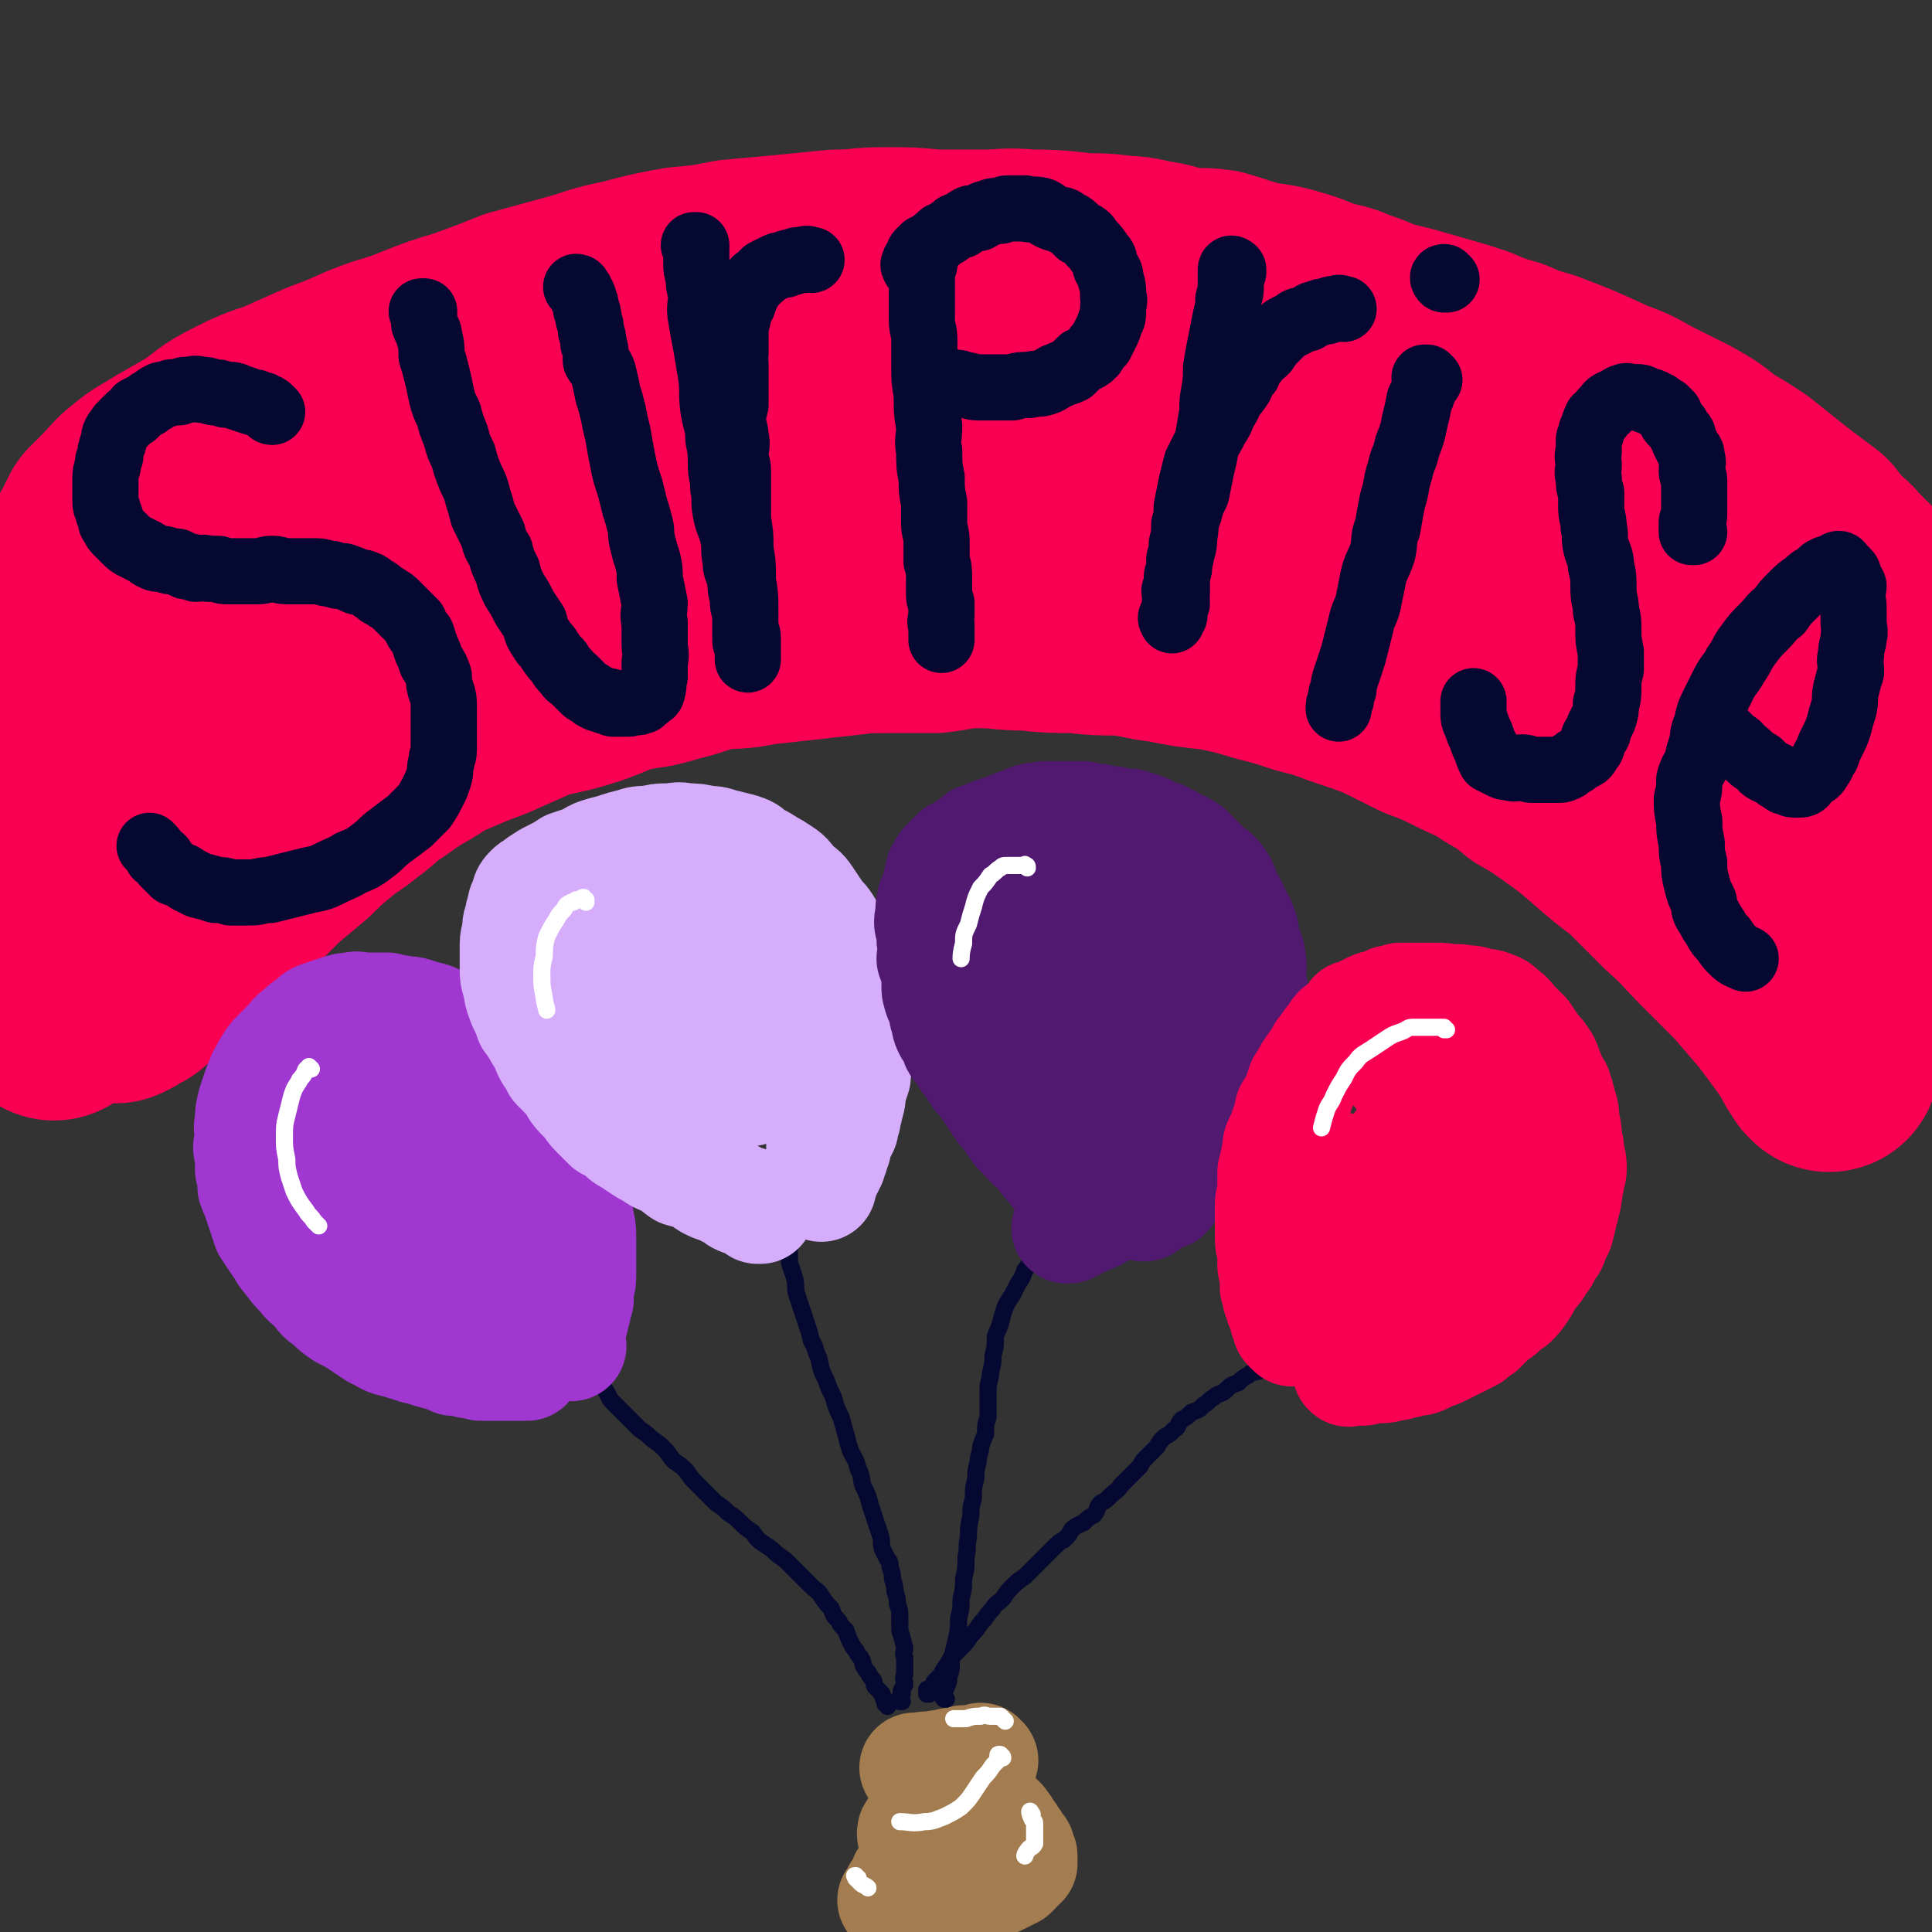
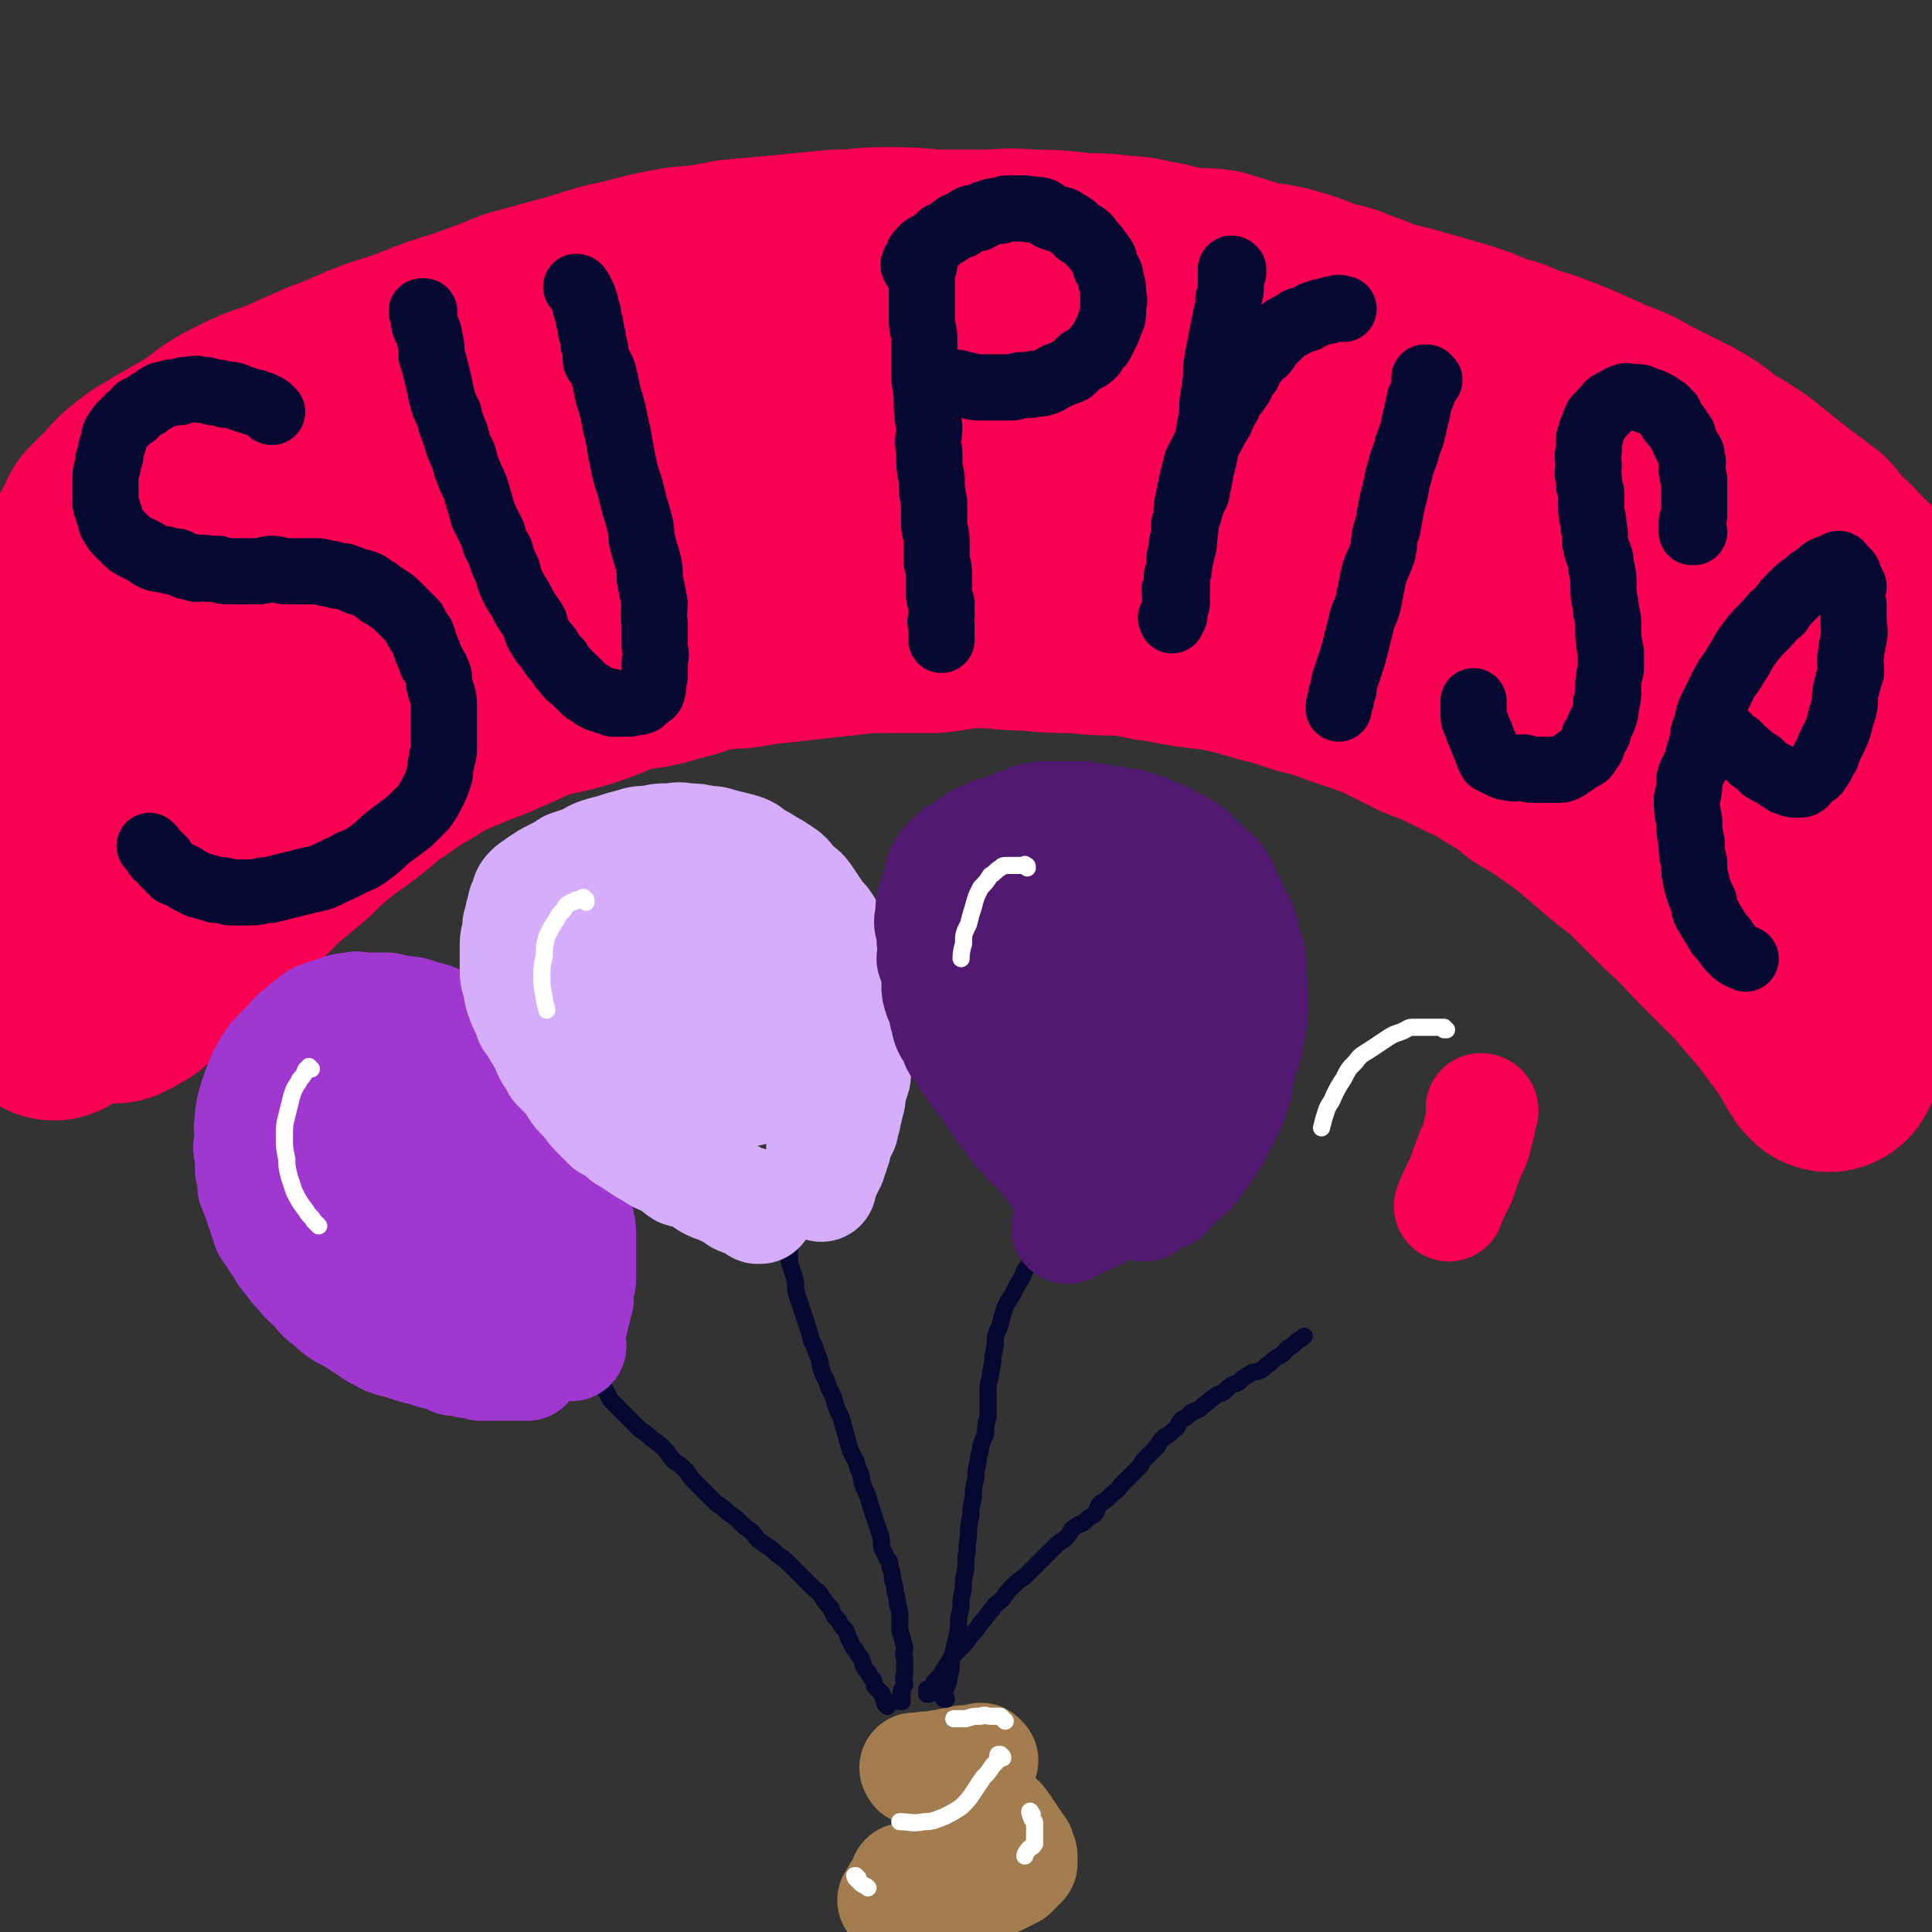
<svg xmlns="http://www.w3.org/2000/svg" viewBox="0 0 788 788" version="1.1">
  <rect x="0" y="0" width="788" height="788" fill="#333333" stroke="none" />
  <g fill="none" stroke="rgb(249,0,82)" stroke-width="90" stroke-linecap="round" stroke-linejoin="round">
    <path d="M755,250c-1,0 -1,-1 -1,-1 " />
    <path d="M757,240c0,-1 -1,-1 -1,-1 0,-1 0,0 0,0 0,0 0,0 0,0 1,0 0,0 0,0 0,-1 0,0 0,0 0,0 0,0 0,0 1,0 0,0 0,0 0,-1 0,0 0,0 0,0 0,0 0,0 1,0 0,0 0,0 0,-1 0,-1 0,-1 -1,0 -1,0 -1,-1 -2,-1 -2,-1 -3,-3 -2,-2 -2,-2 -3,-3 -2,-3 -3,-2 -5,-5 -3,-3 -3,-3 -6,-7 -4,-3 -4,-3 -8,-6 -4,-3 -4,-3 -9,-7 -5,-4 -5,-4 -10,-8 -6,-4 -6,-4 -13,-8 -6,-5 -6,-5 -13,-9 -8,-4 -8,-4 -16,-8 -7,-4 -7,-4 -15,-7 -13,-6 -13,-6 -26,-11 -7,-2 -7,-2 -14,-5 -7,-2 -7,-2 -14,-5 -6,-2 -6,-2 -13,-4 -7,-2 -7,-2 -14,-4 -8,-2 -8,-2 -16,-4 -8,-2 -8,-2 -16,-4 -9,-2 -9,-2 -17,-3 -9,-1 -9,-1 -18,-2 -9,-2 -9,-2 -18,-3 -9,0 -9,0 -18,0 -9,-1 -9,0 -18,0 -8,-1 -8,0 -16,0 -9,0 -9,-1 -19,0 -9,0 -9,0 -19,0 -8,1 -8,1 -17,1 -8,1 -8,1 -17,2 -9,0 -9,0 -17,1 -9,0 -9,0 -17,1 -8,2 -8,2 -16,4 -7,2 -7,2 -15,4 -8,2 -8,2 -16,4 -9,3 -9,2 -17,5 -10,2 -10,3 -19,5 -10,3 -10,3 -20,6 -9,2 -9,2 -18,5 -8,3 -7,3 -15,6 -7,3 -7,2 -14,4 -6,2 -6,3 -11,5 -6,2 -6,2 -11,4 -5,1 -5,1 -10,3 -6,1 -5,2 -11,4 -5,2 -5,2 -9,4 -6,2 -6,2 -11,5 -5,3 -5,3 -10,6 -5,3 -5,4 -10,7 -6,4 -6,4 -11,8 -4,3 -4,3 -9,7 -4,3 -4,3 -8,7 -4,4 -3,4 -7,8 -3,4 -3,4 -6,8 -3,5 -3,4 -6,9 -3,4 -3,4 -5,9 -3,5 -3,5 -5,9 -3,4 -3,4 -5,9 -2,4 -2,4 -4,8 -1,4 -1,4 -3,7 -1,3 -1,4 -2,7 -1,2 -2,2 -2,4 -1,1 -1,2 -1,3 0,1 -1,1 -1,2 0,1 0,1 0,2 -1,1 -1,1 -1,1 0,1 0,1 0,2 0,0 0,0 0,0 0,0 0,0 0,1 0,0 0,0 0,0 1,-1 1,-1 1,-1 1,-1 1,-1 2,-2 2,-1 2,-1 3,-2 1,-1 1,-1 2,-3 3,-2 4,-2 6,-5 4,-3 3,-3 6,-6 4,-4 4,-4 9,-7 4,-4 4,-4 9,-8 6,-4 6,-4 12,-9 7,-4 7,-4 14,-9 7,-5 7,-5 14,-9 8,-5 8,-4 17,-8 9,-5 9,-4 18,-9 9,-4 9,-4 18,-8 9,-4 9,-4 18,-7 9,-3 9,-3 19,-7 8,-3 8,-3 17,-6 9,-3 9,-3 18,-6 9,-3 9,-4 18,-6 9,-3 9,-3 18,-5 9,-3 9,-3 18,-5 10,-3 10,-3 20,-5 10,-2 10,-1 21,-3 11,-2 11,-2 22,-3 10,-1 10,-2 21,-2 9,-1 9,0 19,-1 8,0 8,-1 17,-1 8,0 8,0 17,1 8,0 8,0 17,1 8,1 8,1 17,2 8,1 8,1 17,3 10,1 10,1 20,3 10,2 10,2 20,3 11,2 11,3 22,5 11,2 11,1 21,4 10,2 10,2 19,5 9,2 9,2 18,4 7,2 8,2 15,4 7,2 7,3 14,5 7,2 7,1 14,4 5,3 5,3 11,6 5,3 5,3 10,5 4,3 4,3 9,6 5,2 5,2 9,5 5,3 5,3 10,7 4,3 4,3 8,7 4,4 3,4 7,8 4,4 4,3 8,7 3,5 3,5 6,10 3,4 3,5 6,9 3,5 3,5 6,10 3,4 3,4 5,9 2,5 2,5 4,9 2,5 2,5 4,11 2,5 2,5 4,10 1,5 1,5 2,10 1,4 1,4 2,8 0,5 0,5 1,9 0,2 0,2 1,4 0,2 0,2 1,4 0,2 0,2 1,4 0,0 0,0 0,1 0,1 0,1 0,1 0,1 0,1 0,1 0,1 0,1 0,1 0,0 0,0 0,0 0,-1 0,-1 0,-2 -1,-2 -1,-2 -1,-3 -1,-2 0,-2 -1,-4 -2,-4 -3,-4 -5,-8 -3,-5 -2,-6 -5,-10 -5,-7 -5,-6 -10,-12 -6,-7 -6,-7 -13,-13 -6,-7 -7,-7 -14,-13 -8,-6 -9,-5 -17,-11 -9,-5 -9,-5 -19,-10 -10,-5 -10,-5 -20,-9 -11,-4 -11,-4 -21,-8 -11,-5 -11,-5 -22,-9 -12,-4 -12,-3 -24,-7 -12,-3 -12,-3 -25,-6 -10,-3 -10,-3 -21,-4 -11,-3 -11,-2 -23,-4 -11,-2 -11,-2 -22,-3 -10,-1 -10,-1 -21,-2 -11,-1 -11,-1 -22,-2 -10,-1 -11,-1 -21,-2 -11,-1 -11,-1 -22,-1 -11,-1 -11,-1 -23,-2 -10,0 -10,0 -20,-1 -10,0 -10,0 -19,-1 -9,0 -9,0 -18,1 -9,0 -9,0 -17,0 -8,1 -8,1 -16,2 -9,1 -9,1 -17,3 -9,1 -9,1 -17,3 -9,2 -9,3 -18,5 -10,3 -10,3 -19,6 -10,3 -10,2 -20,6 -10,4 -10,5 -20,10 -10,5 -10,5 -20,10 -10,5 -10,5 -20,10 -9,5 -9,5 -18,11 -8,5 -8,5 -16,11 -7,6 -7,7 -13,13 -6,5 -7,5 -12,10 -5,5 -5,6 -9,11 -4,6 -5,6 -9,12 -4,5 -3,5 -7,11 -3,5 -3,5 -6,9 -3,4 -3,4 -5,8 -2,4 -2,4 -4,8 -2,2 -2,2 -3,4 -1,3 -2,3 -3,5 0,1 0,1 -1,3 0,1 0,1 -1,2 -1,1 -1,1 -1,1 -1,1 0,1 -1,2 0,0 0,0 0,0 0,0 0,0 0,1 0,0 0,0 0,0 0,-1 0,-1 0,-1 0,-1 1,-1 1,-2 1,-4 1,-4 2,-8 1,-6 1,-6 2,-11 1,-8 1,-8 3,-15 2,-8 2,-8 5,-16 3,-9 3,-9 7,-17 6,-9 6,-9 12,-18 8,-11 8,-11 16,-20 10,-11 11,-11 22,-21 11,-10 11,-10 23,-20 13,-10 12,-10 26,-19 14,-8 15,-8 30,-15 16,-8 15,-8 32,-14 17,-6 17,-6 35,-11 17,-4 17,-4 34,-7 18,-3 18,-3 36,-5 15,-1 15,-1 31,-2 14,-1 14,0 29,0 13,-1 13,-1 26,0 11,0 11,0 22,1 12,1 12,0 23,1 11,0 11,1 22,1 10,0 10,0 20,0 10,0 10,0 19,0 9,0 9,1 17,1 9,0 9,1 18,1 8,0 8,-1 16,0 9,0 8,1 17,3 9,1 9,1 18,2 9,1 9,1 17,2 9,2 9,2 17,3 7,2 7,1 15,2 6,2 6,2 12,4 5,1 5,2 11,3 5,2 5,2 10,3 5,2 5,2 9,3 4,2 4,2 8,5 3,1 3,1 6,3 4,2 4,1 7,3 2,2 2,2 5,4 2,3 2,3 4,5 3,3 3,3 5,6 2,3 2,3 4,7 3,3 3,3 5,7 2,4 2,5 4,9 3,4 3,4 5,9 2,5 2,5 4,10 2,5 2,5 3,10 2,5 2,5 4,10 1,5 1,5 2,9 1,5 1,5 2,10 1,4 1,4 2,8 1,5 0,5 1,10 0,4 0,4 1,8 1,4 1,4 2,8 0,2 0,2 0,5 0,2 1,2 1,4 0,2 0,2 0,3 0,1 -1,1 0,2 0,0 0,0 1,0 0,0 0,0 0,0 0,-2 0,-2 0,-4 -1,-4 -1,-4 0,-8 0,-5 0,-5 0,-11 1,-8 0,-8 0,-16 0,-8 1,-8 1,-17 0,-8 0,-8 0,-17 0,-6 0,-6 0,-13 -1,-5 -1,-5 -1,-11 0,-3 0,-3 0,-7 0,-2 0,-2 0,-4 0,-1 0,-1 0,-2 0,0 0,-1 0,-1 0,0 0,0 0,0 0,2 -1,2 -1,4 0,7 0,7 0,13 0,11 0,11 -1,21 -1,13 -1,13 -2,26 -1,11 -1,11 -2,23 0,11 0,11 -1,21 0,8 0,8 0,16 0,7 0,7 0,13 0,6 0,6 0,12 0,3 0,3 0,7 0,3 0,3 0,5 0,2 0,2 0,3 0,1 0,1 0,2 0,1 0,1 0,2 0,0 0,0 0,0 0,0 0,1 0,1 0,-1 0,-1 -1,-1 0,-1 0,-1 -1,-2 -1,-1 -1,-1 -2,-3 -1,-2 -1,-2 -3,-5 -2,-3 -2,-3 -5,-7 -3,-4 -3,-4 -6,-8 -6,-7 -6,-7 -12,-14 -7,-7 -7,-7 -14,-14 -8,-8 -8,-9 -16,-16 -8,-8 -8,-8 -16,-16 -8,-6 -8,-6 -16,-13 -7,-6 -7,-6 -14,-11 -7,-5 -7,-5 -14,-9 -6,-5 -6,-5 -13,-9 -7,-5 -7,-4 -15,-8 -8,-4 -8,-4 -16,-7 -8,-4 -8,-4 -16,-8 -8,-3 -8,-3 -17,-6 -8,-3 -8,-3 -16,-5 -9,-3 -9,-3 -17,-5 -10,-3 -10,-3 -20,-5 -10,-1 -10,-1 -20,-3 -9,-1 -9,-2 -19,-3 -9,0 -9,0 -18,-1 -10,0 -10,0 -20,-1 -10,0 -10,-1 -20,-1 -9,0 -9,1 -18,2 -10,0 -10,0 -19,0 -9,0 -9,0 -17,1 -9,1 -9,1 -18,2 -9,1 -9,1 -18,2 -9,2 -9,1 -18,2 -9,2 -9,3 -18,5 -9,3 -9,2 -19,4 -9,3 -9,4 -19,7 -10,3 -10,2 -19,5 -9,4 -9,4 -18,8 -8,3 -8,3 -15,6 -7,3 -7,3 -13,7 -7,4 -7,4 -14,9 -7,4 -6,5 -13,10 -6,5 -6,4 -12,9 -6,5 -6,5 -11,10 -6,5 -6,5 -12,10 -5,5 -5,5 -10,10 -5,4 -5,4 -10,8 -4,4 -4,4 -8,8 -4,3 -4,3 -7,5 -3,3 -3,3 -5,6 -3,2 -3,2 -6,5 -1,1 -1,1 -3,2 -2,2 -2,2 -4,3 -1,2 0,2 -1,3 -1,1 -2,1 -3,1 -1,1 -1,1 -2,2 0,0 0,0 -1,0 -1,0 -1,1 -1,1 -1,0 -1,0 -1,0 -1,-1 -1,-1 -2,-2 -1,-1 -1,-1 -1,-3 -1,-3 -1,-3 -2,-6 -2,-4 -2,-4 -3,-8 -1,-5 -1,-5 -2,-10 -1,-5 -1,-5 -2,-10 -1,-5 -1,-5 -2,-10 -1,-5 0,-5 -1,-9 0,-5 0,-5 -1,-10 0,-4 0,-4 -1,-9 0,-5 0,-5 0,-9 -1,-4 -1,-4 -1,-7 0,-5 0,-5 0,-9 -1,-4 -1,-4 -1,-8 0,-4 0,-4 0,-9 0,-4 0,-4 0,-9 0,-5 1,-5 1,-10 1,-5 0,-5 1,-11 1,-5 1,-5 2,-10 1,-4 1,-4 2,-9 1,-4 1,-4 3,-8 2,-4 2,-4 4,-7 2,-4 2,-4 4,-8 3,-3 3,-3 6,-6 4,-4 4,-5 8,-8 6,-5 6,-4 12,-8 7,-4 7,-4 14,-8 7,-5 7,-6 15,-10 8,-4 8,-4 17,-7 9,-4 9,-4 18,-8 8,-3 8,-3 17,-7 10,-4 10,-3 20,-7 10,-4 10,-4 20,-7 11,-4 11,-4 21,-8 11,-3 11,-3 22,-6 11,-3 11,-4 22,-6 11,-3 11,-3 22,-5 11,-1 11,-1 21,-3 11,-1 11,-1 22,-2 10,-1 10,-1 20,-2 10,0 10,-1 20,-1 10,0 10,0 20,1 10,0 10,0 20,0 9,0 9,-1 19,0 9,0 9,0 18,1 8,1 8,0 16,1 7,1 7,0 14,2 7,1 6,1 13,3 8,1 8,0 15,1 7,2 6,2 13,4 7,2 8,1 15,3 7,2 7,2 14,5 7,2 7,1 13,4 7,2 7,3 14,5 7,2 7,2 14,4 8,3 8,3 15,6 7,2 7,2 14,5 8,2 8,2 15,5 7,3 7,3 14,6 7,3 7,3 13,6 6,3 6,3 13,6 5,3 5,3 11,6 5,3 5,3 10,6 5,2 5,3 9,6 5,2 5,2 9,5 4,2 4,2 7,4 4,2 4,2 7,4 2,2 2,3 4,5 2,1 2,1 4,3 2,1 1,1 3,3 1,1 1,1 2,2 1,2 1,2 2,3 1,1 1,1 2,1 1,1 1,1 2,2 0,0 0,0 1,1 " />
  </g>
  <g fill="none" stroke="rgb(5,8,49)" stroke-width="27" stroke-linecap="round" stroke-linejoin="round">
    <path d="M111,168c0,0 -1,-1 -1,-1 0,0 0,1 1,1 0,0 0,0 0,0 0,0 -1,-1 -1,-1 0,0 0,1 1,1 0,0 0,0 0,0 0,0 -1,-1 -1,-1 0,0 0,1 1,1 0,0 0,0 0,0 0,0 -1,-1 -1,-1 0,0 0,1 1,1 0,0 0,0 0,0 0,0 0,0 -1,-1 0,0 0,0 0,0 0,0 0,0 0,0 -1,-1 -1,-1 -2,-1 -1,-1 -1,-1 -2,-1 -2,-1 -2,-1 -3,-1 -3,-1 -3,-1 -6,-2 -2,-1 -2,-1 -5,-1 -3,-1 -3,-1 -5,-1 -3,-1 -3,-1 -5,-1 -3,-1 -3,0 -6,0 -1,0 -1,0 -3,1 -2,0 -2,0 -3,0 -2,1 -3,1 -4,1 -2,1 -2,1 -3,2 -2,1 -2,1 -3,2 -2,1 -2,1 -4,2 -1,2 -1,2 -3,3 -1,1 -1,1 -2,2 -1,1 -1,1 -2,2 -1,2 -1,1 -2,3 -1,2 0,2 -1,4 -1,3 -1,3 -1,5 -1,2 -1,2 -1,4 -1,3 -1,3 -1,6 0,2 0,2 0,4 0,2 0,2 0,4 0,2 0,2 1,4 0,1 0,1 1,3 0,1 0,2 1,3 1,2 1,2 2,3 2,2 2,2 3,3 2,2 2,2 4,3 2,1 2,1 4,2 2,1 1,1 3,2 2,1 2,1 5,1 2,1 2,1 5,1 2,1 2,1 4,2 2,0 2,0 4,1 2,0 2,-1 5,0 2,0 2,0 4,0 2,1 2,1 5,1 3,0 3,0 6,0 2,0 2,0 5,0 3,0 3,-1 6,-1 3,0 3,1 6,1 3,0 3,0 6,0 3,0 3,0 6,0 3,0 3,1 6,1 3,1 3,1 5,1 3,1 3,1 5,2 2,1 2,0 4,1 3,1 2,2 5,3 1,2 2,1 4,3 2,1 2,1 4,3 1,1 1,1 3,3 2,2 2,2 4,4 1,3 1,3 3,5 1,3 1,3 2,6 1,2 1,2 2,5 2,3 2,3 3,6 0,3 0,3 1,6 1,3 1,3 1,6 0,3 0,3 0,6 0,3 0,3 0,5 0,4 0,4 0,7 0,3 -1,2 -1,5 -1,3 0,3 -1,6 -1,3 -1,3 -2,5 -2,4 -2,4 -4,7 -3,3 -3,3 -6,6 -4,3 -4,3 -8,6 -4,3 -3,3 -7,6 -4,3 -4,3 -9,5 -3,2 -4,2 -8,4 -4,2 -4,2 -9,3 -4,1 -4,1 -8,2 -4,1 -4,1 -8,2 -4,0 -4,1 -8,1 -4,0 -4,0 -8,0 -3,-1 -3,-1 -6,-1 -3,-1 -3,-1 -7,-2 -2,-1 -2,-1 -4,-2 -3,-2 -3,-2 -6,-3 -2,-2 -2,-2 -4,-4 -1,-2 -1,-2 -3,-3 -1,-2 -2,-3 -3,-4 " />
    <path d="M173,128c0,0 -1,-1 -1,-1 0,0 1,0 1,0 0,0 0,0 0,0 0,1 -1,0 -1,0 0,0 1,0 1,0 0,0 0,0 0,0 0,1 -1,0 -1,0 0,0 1,1 1,1 0,2 0,2 0,4 1,3 2,3 2,5 1,4 1,4 1,8 1,3 1,3 2,7 1,4 1,4 2,9 1,4 1,4 3,8 1,4 1,4 3,9 1,4 1,4 3,8 1,4 1,4 3,9 2,4 2,4 3,8 1,3 1,3 2,7 2,4 2,4 4,8 1,4 1,4 3,7 1,4 1,4 3,8 1,4 1,4 3,8 2,3 2,3 4,7 2,3 2,3 4,6 1,4 1,4 3,7 1,2 2,2 3,4 2,3 2,3 4,5 1,2 1,2 3,4 1,2 2,2 3,3 2,2 2,2 4,4 1,1 1,1 3,2 1,1 1,1 3,2 1,0 1,0 3,1 2,0 2,0 3,1 2,0 2,0 3,0 2,0 2,0 3,0 1,0 1,0 2,-1 1,0 2,1 3,0 1,0 1,0 1,-1 1,-1 1,0 2,-1 1,-1 2,-1 2,-2 1,-3 0,-3 1,-6 0,-3 0,-3 0,-6 1,-4 0,-4 0,-7 0,-5 0,-5 0,-9 -1,-4 0,-4 0,-8 -1,-5 -1,-5 -2,-10 0,-4 0,-4 -1,-8 -1,-3 -1,-3 -2,-7 -1,-4 0,-4 -1,-7 -1,-4 -1,-4 -2,-7 -1,-4 -1,-4 -2,-8 -2,-6 -2,-6 -3,-11 -1,-5 -1,-5 -2,-11 -1,-4 -1,-4 -2,-9 -1,-4 -1,-4 -2,-7 -1,-5 -1,-5 -2,-9 -1,-3 -2,-3 -3,-5 0,-4 0,-4 -1,-7 0,-2 0,-2 -1,-5 0,-2 0,-2 -1,-5 0,-2 0,-2 -1,-4 0,-2 0,-2 -1,-4 0,-1 0,-1 -1,-2 0,-1 0,-1 -1,-2 0,-1 -1,-1 -1,-1 " />
-     <path d="M284,101c0,0 -1,-1 -1,-1 0,0 1,0 1,0 0,0 0,0 0,0 0,1 -1,0 -1,0 0,0 1,0 1,0 0,0 0,0 0,0 0,1 0,1 0,2 0,3 0,3 0,5 0,3 0,3 1,6 0,3 0,3 1,7 0,5 -1,5 0,10 1,6 1,6 2,11 1,6 1,6 2,12 1,7 0,7 1,14 1,6 2,6 2,12 1,5 1,5 1,10 0,5 1,5 1,10 1,5 0,5 1,10 1,5 2,5 3,10 1,5 0,5 1,9 0,5 1,4 2,9 0,3 0,3 1,7 0,3 0,3 1,6 0,2 0,2 0,5 0,1 0,1 0,3 0,2 0,2 0,3 0,1 0,1 1,3 0,1 0,1 0,2 0,1 0,1 0,1 0,0 0,0 0,1 0,0 0,1 0,1 0,-1 0,-1 0,-2 0,-1 0,-1 0,-2 0,-2 0,-2 0,-5 0,-2 -1,-2 -1,-4 0,-4 0,-4 0,-7 0,-6 0,-6 -1,-12 0,-7 0,-7 -1,-13 0,-6 0,-6 -1,-12 0,-6 0,-6 0,-11 0,-5 0,-5 0,-9 0,-3 -1,-3 -1,-7 0,-3 1,-3 0,-7 0,-3 -1,-3 -1,-6 0,-3 0,-3 1,-7 0,-3 0,-3 0,-6 0,-2 0,-2 0,-5 0,-3 0,-3 0,-5 0,-3 -1,-3 0,-5 0,-3 0,-3 0,-6 0,-2 0,-2 0,-5 1,-3 1,-3 1,-5 1,-2 1,-2 2,-4 1,-3 1,-3 2,-5 1,-2 1,-2 2,-3 1,-2 2,-2 3,-3 1,-1 1,-1 2,-2 2,-1 2,-1 4,-2 2,-1 2,-1 4,-1 2,-1 1,-1 3,-1 2,-1 2,-1 5,-1 1,-1 2,0 3,0 " />
    <path d="M377,108c-1,-1 -1,-1 -1,-1 -1,-1 0,0 0,0 0,0 0,0 0,0 0,0 0,0 0,0 -1,-1 0,0 0,0 0,0 0,0 0,0 0,0 0,0 0,0 -1,-1 0,0 0,0 0,0 0,0 0,0 0,0 0,0 0,0 -1,-1 0,0 0,0 0,0 0,0 0,0 0,0 0,0 0,0 -1,-1 0,0 0,0 0,0 0,0 0,0 0,1 0,1 0,2 0,1 0,1 0,2 0,3 0,3 0,5 0,3 0,3 0,5 0,5 0,5 0,9 0,5 1,4 1,9 0,5 0,5 0,10 0,6 0,6 1,12 0,7 0,7 1,13 0,5 -1,5 0,10 0,6 0,6 1,11 0,5 0,5 1,10 0,4 0,4 0,8 0,4 1,4 1,8 0,4 0,4 0,8 1,3 1,3 1,7 0,3 0,3 0,5 0,3 0,3 1,5 0,3 0,3 0,5 0,2 -1,2 0,4 0,2 0,2 0,4 0,1 0,1 0,2 " />
    <path d="M374,109c-1,0 -1,-1 -1,-1 -1,0 0,0 0,1 0,0 0,0 0,0 0,0 0,-1 0,-1 -1,0 0,0 0,0 0,-1 0,-1 0,-1 0,-1 1,0 1,-1 1,-1 0,-2 1,-3 1,-1 1,-1 2,-2 2,-1 2,-1 4,-2 1,-2 2,-1 3,-3 3,-1 2,-1 5,-3 1,-1 1,-1 3,-1 2,-2 2,-2 4,-3 1,0 2,0 3,0 2,-1 2,-2 4,-2 2,-1 2,-1 5,-1 2,-1 2,-1 4,-1 3,0 3,0 6,0 4,1 4,0 7,1 2,1 2,2 5,3 3,1 3,0 5,2 3,1 3,2 5,4 3,1 3,1 5,4 2,2 2,2 4,5 2,2 1,2 2,5 1,2 2,2 2,5 1,3 1,3 1,7 1,2 0,2 0,5 0,3 0,3 -1,5 -1,3 -1,3 -2,5 -1,2 -1,2 -2,4 -2,2 -2,2 -3,4 -2,2 -2,2 -5,3 -2,2 -2,2 -4,4 -2,1 -3,1 -5,2 -3,1 -3,2 -6,3 -3,1 -3,0 -6,1 -4,0 -4,0 -7,1 -3,0 -3,0 -6,0 -4,0 -4,0 -8,0 -3,0 -3,-1 -6,-1 -2,-1 -3,-1 -5,-1 -3,-1 -4,-2 -5,-2 " />
    <path d="M503,111c0,-1 -1,-1 -1,-1 0,-1 1,0 1,0 0,0 0,0 0,0 0,0 -1,0 -1,0 0,-1 1,0 1,0 0,0 0,0 0,0 -1,0 -1,0 -1,0 0,1 0,1 0,2 0,2 0,2 0,4 0,3 0,3 -1,6 0,3 0,3 -1,7 -1,5 -1,5 -2,10 -1,5 -1,5 -2,11 0,5 0,5 -1,11 -1,5 0,5 -1,10 -1,6 -1,6 -2,11 -1,5 -1,5 -2,9 -1,5 -1,5 -2,10 -2,4 -2,4 -3,8 -2,5 -1,5 -2,10 0,5 -1,5 -2,9 0,4 0,4 -1,7 0,3 0,3 -1,6 0,2 1,2 1,5 -1,1 -1,1 -1,2 0,1 0,1 0,3 0,0 -1,0 -1,0 0,1 0,1 0,1 0,0 0,0 0,1 0,0 0,0 0,0 0,0 0,-1 0,-1 -1,0 0,0 0,1 0,0 0,0 0,0 0,-2 0,-2 1,-4 0,-4 1,-4 1,-7 0,-4 0,-4 0,-7 1,-3 1,-3 1,-6 1,-3 1,-3 1,-7 1,-4 1,-4 1,-8 1,-3 1,-3 1,-7 1,-5 1,-5 2,-10 1,-4 1,-4 2,-8 2,-4 2,-4 4,-8 2,-3 2,-3 4,-7 2,-3 2,-3 3,-6 2,-3 2,-3 3,-6 2,-2 2,-2 4,-5 1,-3 1,-3 3,-5 1,-3 1,-3 3,-5 2,-3 2,-2 4,-4 2,-3 2,-3 4,-5 2,-2 2,-2 4,-4 2,-1 2,-1 4,-2 2,-2 2,-1 5,-2 2,-1 2,-2 4,-2 2,-1 2,-1 4,-1 2,-1 2,-1 4,-1 1,-1 2,0 3,0 " />
    <path d="M583,155c0,0 -1,-1 -1,-1 0,0 0,0 0,0 0,0 0,0 0,0 1,1 0,0 0,0 0,0 0,0 0,0 0,0 0,0 0,0 1,1 0,0 0,0 0,0 -1,0 -1,0 0,1 1,1 1,1 -1,2 -1,2 -1,3 -1,3 -1,3 -2,5 -1,5 -1,5 -2,9 -1,5 -1,5 -3,10 -1,5 -2,5 -3,10 -2,6 -1,6 -3,12 -1,5 -1,5 -2,11 -2,5 -1,5 -2,10 -2,6 -3,6 -4,11 -1,5 -1,5 -2,10 -1,4 -2,4 -3,9 -1,4 -1,4 -2,8 -1,4 -1,4 -2,7 -1,3 -1,3 -2,6 -1,3 -1,3 -1,5 -1,2 -1,2 -1,4 -1,2 -1,3 -1,4 " />
-     <path d="M590,114c-1,0 -1,-1 -1,-1 -1,0 0,1 0,1 0,0 0,0 0,0 0,0 0,-1 0,-1 " />
    <path d="M691,217c0,0 -1,-1 -1,-1 0,0 0,0 0,1 0,0 0,0 0,0 1,0 0,-1 0,-1 0,0 0,0 0,1 0,0 0,0 0,0 1,0 0,-1 0,-1 0,0 0,0 0,1 0,0 0,0 0,0 0,-1 0,-1 0,-2 0,0 0,0 0,0 0,-1 0,-1 0,-2 0,-1 1,-1 1,-3 0,-2 0,-2 0,-5 0,-2 0,-2 0,-4 0,-2 0,-2 0,-5 0,-2 -1,-2 -1,-4 0,-3 1,-3 0,-5 0,-2 0,-2 -1,-3 -1,-2 -1,-2 -2,-4 -1,-2 0,-2 -1,-3 -1,-1 -1,-1 -2,-3 -1,-1 -1,-1 -2,-2 -1,-1 0,-1 -1,-3 -1,-1 -1,-1 -2,-2 -2,-1 -2,-1 -3,-2 -1,0 -1,0 -2,-1 -2,-1 -2,0 -3,-1 -2,-1 -2,-1 -3,-1 -1,0 -1,0 -3,0 -1,0 -1,-1 -3,0 -1,0 -1,1 -2,1 -1,1 -1,1 -2,1 -2,1 -2,1 -3,3 -2,1 -1,1 -2,2 -1,2 -2,1 -2,2 -1,2 -1,3 -2,5 0,2 -1,2 -1,4 0,2 0,2 0,4 -1,3 0,3 0,6 0,2 -1,2 0,5 0,3 0,3 1,6 0,3 0,3 0,6 0,4 1,4 1,8 1,4 0,4 1,8 1,4 2,4 2,8 1,4 1,4 1,9 0,5 1,5 1,9 1,4 1,4 1,8 0,4 0,4 1,9 0,3 0,3 0,7 -1,4 -1,4 -1,7 0,4 0,4 -1,7 0,3 0,3 -1,6 -1,2 -1,2 -2,4 0,3 -1,2 -2,4 -1,3 0,3 -2,5 -1,2 -1,2 -3,3 -2,1 -2,1 -3,2 -2,1 -2,1 -3,2 -2,1 -2,1 -4,1 -2,0 -2,0 -4,0 -3,0 -3,0 -6,0 -2,0 -2,-1 -4,-1 -3,0 -3,1 -5,0 -2,0 -2,0 -4,-1 -2,-1 -2,-1 -4,-2 -1,-2 -1,-2 -2,-5 -1,-2 -1,-2 -2,-5 -1,-2 -1,-2 -2,-5 -1,-2 -1,-2 -1,-5 0,-2 0,-2 0,-4 " />
    <path d="M704,300c0,0 -1,-1 -1,-1 0,0 1,1 1,1 0,0 0,0 0,0 0,0 -1,-1 -1,-1 0,0 1,1 1,1 0,0 0,0 0,0 0,0 -1,-1 -1,-1 1,1 1,1 2,2 1,1 1,1 2,2 2,1 2,1 3,3 2,1 2,1 4,3 1,1 1,1 3,2 2,1 1,2 3,3 2,1 2,1 4,2 1,1 1,1 3,2 1,1 1,1 2,1 2,1 2,1 3,1 1,0 1,0 2,0 2,0 2,-1 3,-2 1,-1 1,-1 2,-2 2,-1 2,-1 3,-3 2,-2 1,-3 3,-5 1,-3 1,-3 2,-5 2,-4 2,-4 3,-7 1,-4 1,-4 2,-7 1,-4 0,-4 1,-8 1,-4 1,-4 2,-7 0,-4 -1,-4 0,-7 0,-4 1,-4 1,-7 1,-3 0,-3 0,-7 0,-2 0,-2 0,-5 0,-2 0,-2 -1,-5 0,-2 1,-2 1,-4 -1,-2 -1,-2 -2,-3 0,-2 0,-2 -1,-3 0,0 0,0 -1,-1 0,0 -1,0 -1,0 -1,-1 0,-2 -1,-2 -1,0 -1,1 -2,1 -2,1 -2,1 -3,1 -2,1 -2,1 -3,3 -3,1 -3,1 -5,3 -3,2 -3,2 -6,5 -3,3 -3,3 -5,6 -4,3 -3,3 -7,7 -3,3 -3,3 -6,7 -3,4 -2,4 -5,8 -2,4 -3,4 -5,8 -2,4 -2,4 -4,8 -2,4 -2,4 -3,9 -2,4 -1,4 -2,8 -1,3 -1,3 -2,7 -1,3 -2,3 -3,7 0,4 0,4 -1,8 0,4 0,4 1,9 0,4 0,4 1,9 0,4 0,4 1,8 0,4 0,4 1,8 1,4 1,4 3,8 0,3 0,3 2,6 1,2 1,2 3,5 1,2 1,2 3,4 2,3 2,3 4,5 2,2 3,2 5,3 " />
  </g>
  <g fill="none" stroke="rgb(163,125,79)" stroke-width="45" stroke-linecap="round" stroke-linejoin="round">
    <path d="M401,718c-1,0 -1,-1 -1,-1 -1,0 0,0 0,1 0,0 0,0 0,0 0,0 0,-1 0,-1 -1,0 0,0 0,1 0,0 0,0 -1,0 -1,0 -1,-1 -2,0 -2,0 -2,0 -4,0 -2,1 -2,1 -5,1 -2,1 -2,0 -4,1 -3,0 -2,0 -5,1 -1,0 -1,-1 -3,0 -1,0 -1,0 -1,0 -1,0 -1,0 -1,0 -1,0 -1,0 -1,0 0,0 0,0 0,0 1,1 0,1 1,1 2,1 2,1 3,1 2,0 2,0 3,0 3,0 3,0 5,0 2,0 3,1 3,1 " />
    <path d="M401,735c0,0 -1,-1 -1,-1 0,0 1,1 1,1 0,0 0,0 0,0 0,0 -1,-1 -1,-1 1,1 1,1 2,2 1,1 1,1 2,2 1,2 1,2 2,3 2,2 2,1 3,3 1,1 1,1 2,3 1,1 1,1 2,3 1,1 1,1 2,3 0,0 0,0 1,1 0,1 -1,1 0,2 0,1 1,0 1,1 0,1 0,1 0,2 -1,0 0,0 0,1 -1,1 -1,0 -2,1 0,1 0,1 -1,2 0,0 0,0 -1,1 -1,0 -1,0 -2,1 -2,1 -2,1 -4,2 -2,0 -2,0 -4,0 -3,1 -3,1 -5,2 -3,0 -3,0 -6,1 -2,0 -2,1 -5,1 -2,1 -2,1 -4,1 -2,1 -2,1 -4,1 -2,0 -2,1 -4,1 -1,0 -1,0 -2,0 -1,0 -1,0 -3,1 -1,0 -1,-1 -2,0 0,0 0,0 -1,0 -1,0 -1,0 -2,0 0,0 0,0 0,0 0,0 0,0 0,0 0,0 0,0 0,0 0,1 -1,0 -1,0 0,0 1,0 1,0 0,0 0,0 0,-1 0,0 0,0 0,0 0,0 0,0 1,0 0,-1 0,-1 0,-2 0,-1 0,0 1,-1 1,-1 0,-1 1,-2 0,-1 1,-1 1,-2 0,0 0,-1 0,-1 1,0 1,0 1,0 1,0 1,-1 1,0 0,0 0,0 0,0 -1,1 -1,1 -1,1 -1,1 -1,1 -1,1 " />
-     <path d="M384,738c0,-1 -1,-1 -1,-1 0,-1 0,0 1,0 0,0 0,0 0,0 0,0 -1,0 -1,0 0,-1 0,0 0,0 -1,1 -1,1 -2,2 -2,1 -1,1 -3,3 -2,2 -2,2 -5,4 -1,1 -1,1 -1,2 " />
  </g>
  <g fill="none" stroke="rgb(5,8,49)" stroke-width="7" stroke-linecap="round" stroke-linejoin="round">
    <path d="M362,696c0,-1 -1,-1 -1,-1 0,-1 1,0 1,0 0,0 0,0 0,0 0,0 -1,0 -1,0 0,-1 1,0 1,0 0,0 0,0 0,0 0,0 -1,0 -1,0 0,-1 1,0 1,0 0,0 0,0 0,0 -1,-1 -1,-1 -1,-1 0,0 0,0 0,0 -1,-1 0,-1 -1,-2 0,-1 0,-1 -1,-2 -1,-1 -1,-1 -2,-2 -1,-1 0,-2 -1,-3 -1,-1 -1,-1 -2,-3 -1,-1 -1,-1 -2,-3 0,-1 0,-1 -1,-3 -1,-1 -1,-1 -2,-3 -1,-1 -1,-1 -2,-3 -1,-2 -1,-2 -2,-5 -2,-2 -2,-2 -3,-4 -2,-2 -2,-2 -3,-5 -2,-2 -2,-2 -4,-5 -1,-2 -2,-2 -4,-4 -2,-2 -2,-2 -4,-4 -3,-3 -3,-3 -5,-5 -2,-2 -2,-2 -5,-4 -2,-2 -2,-2 -5,-4 -3,-2 -3,-2 -5,-5 -3,-2 -3,-2 -5,-4 -2,-2 -2,-2 -5,-4 -2,-2 -2,-2 -5,-4 -2,-2 -2,-2 -4,-4 -2,-2 -2,-2 -4,-4 -2,-2 -2,-2 -4,-5 -2,-2 -2,-2 -5,-4 -2,-2 -2,-3 -4,-5 -2,-2 -2,-2 -5,-4 -2,-2 -2,-2 -5,-4 -2,-2 -2,-2 -4,-4 -2,-2 -2,-2 -4,-4 -1,-1 -1,-1 -3,-3 -1,-1 -1,-1 -2,-3 -1,-2 -1,-2 -2,-3 -1,-2 -2,-2 -2,-3 -1,-2 -1,-2 -2,-3 0,-2 0,-2 -1,-3 0,-1 0,-1 0,-2 0,-1 0,-1 0,-1 " />
    <path d="M368,694c-1,0 -1,-1 -1,-1 -1,0 0,0 0,1 0,0 0,0 0,0 0,0 0,-1 0,-1 -1,0 0,0 0,1 0,0 0,0 0,0 0,0 0,-1 0,-1 -1,0 0,0 0,1 0,0 0,0 0,0 0,0 0,-1 0,-1 -1,0 0,1 0,1 0,-1 0,-1 0,-1 0,-1 0,-1 1,-2 0,-1 -1,-1 0,-2 0,-1 1,-1 1,-2 0,-2 -1,-2 0,-4 0,-1 0,-1 0,-3 0,-2 0,-2 0,-4 -1,-2 0,-2 0,-4 -1,-4 -1,-4 -2,-7 0,-3 0,-3 0,-5 0,-3 0,-3 -1,-6 0,-2 0,-2 -1,-5 0,-2 0,-2 -1,-5 0,-2 0,-2 -1,-5 0,-2 0,-2 -1,-3 -1,-2 -1,-2 -2,-4 -1,-3 0,-3 -1,-6 -1,-3 -1,-3 -2,-6 -1,-3 -1,-3 -2,-6 -1,-4 -1,-4 -3,-8 -1,-3 0,-3 -2,-7 -1,-4 -1,-3 -3,-7 -1,-3 -1,-3 -2,-7 -1,-3 -1,-4 -2,-7 -2,-4 -2,-4 -3,-8 -2,-4 -2,-4 -3,-7 -2,-4 -2,-4 -3,-9 -2,-4 -1,-4 -3,-7 -1,-4 -1,-4 -2,-7 -1,-3 -1,-3 -2,-6 -1,-3 -1,-3 -2,-6 -1,-3 0,-4 -1,-7 -1,-3 -1,-3 -2,-6 0,-3 0,-4 0,-7 0,-2 -1,-2 -1,-5 0,-2 0,-2 0,-4 0,-2 0,-2 0,-4 0,-1 0,-1 0,-2 0,-1 0,-1 0,-1 " />
    <path d="M386,693c-1,0 -1,-1 -1,-1 -1,0 0,1 0,1 0,0 0,0 0,0 0,0 0,-1 0,-1 -1,0 0,1 0,1 0,0 0,0 0,0 0,0 0,-1 0,-1 -1,0 0,1 0,1 0,0 0,-1 0,-1 0,-1 0,-1 0,-2 0,-1 1,-1 1,-2 1,-2 1,-2 1,-4 1,-3 1,-3 1,-7 1,-4 1,-4 2,-8 1,-5 1,-5 1,-9 1,-4 1,-4 1,-8 1,-4 1,-4 1,-8 1,-4 1,-4 1,-9 1,-4 0,-4 1,-8 0,-4 0,-4 1,-9 0,-3 0,-3 1,-7 0,-4 0,-4 1,-8 0,-3 0,-3 1,-7 0,-3 1,-3 1,-6 1,-3 1,-3 2,-5 0,-4 0,-4 1,-7 0,-2 0,-2 0,-5 0,-3 0,-3 0,-6 0,-4 1,-4 1,-7 1,-4 1,-4 1,-7 1,-4 1,-4 1,-8 1,-3 1,-2 2,-5 1,-4 1,-4 2,-7 1,-2 1,-2 3,-5 1,-2 1,-2 2,-4 2,-3 2,-3 3,-6 2,-2 1,-2 3,-4 1,-2 1,-2 3,-4 1,-3 1,-3 3,-5 2,-3 2,-3 3,-5 1,-2 1,-2 2,-4 2,-3 2,-3 4,-5 2,-2 2,-2 4,-5 1,-1 1,-1 2,-3 1,-2 1,-2 2,-4 " />
    <path d="M379,691c0,0 -1,-1 -1,-1 0,0 0,0 0,1 0,0 0,0 0,0 1,0 0,-1 0,-1 0,0 0,0 0,1 0,0 0,0 0,0 0,-1 0,-1 0,-2 0,0 1,0 1,0 1,-1 1,-1 1,-1 1,-1 1,-1 1,-2 1,-1 1,-1 2,-2 2,-2 1,-2 2,-3 2,-3 2,-3 3,-5 2,-2 2,-2 4,-4 2,-2 2,-2 4,-5 2,-2 2,-2 4,-5 3,-3 2,-3 5,-6 1,-2 2,-2 4,-4 2,-3 2,-3 4,-5 2,-2 2,-2 5,-4 2,-2 2,-2 4,-4 2,-2 2,-2 4,-4 2,-2 2,-2 4,-4 2,-2 2,-2 4,-3 2,-2 2,-2 3,-4 2,-2 3,-2 5,-3 2,-2 2,-2 4,-3 2,-2 1,-3 3,-5 2,-1 2,-1 4,-3 2,-2 3,-2 4,-4 2,-2 2,-2 4,-4 2,-2 2,-2 4,-4 1,-2 1,-2 3,-4 2,-2 2,-2 4,-4 1,-2 1,-2 3,-4 2,-1 2,-1 4,-3 2,-1 1,-2 3,-4 2,-1 2,-1 4,-3 3,-1 3,-1 5,-3 2,-1 2,-2 4,-3 2,-2 3,-1 5,-3 2,-2 2,-2 5,-3 2,-2 2,-2 4,-3 2,-2 3,-1 5,-2 2,-1 2,-2 4,-3 2,-2 2,-2 4,-3 2,-1 2,-2 3,-3 2,-1 2,-1 3,-2 2,-2 3,-2 4,-3 " />
  </g>
  <g fill="none" stroke="rgb(159,55,208)" stroke-width="45" stroke-linecap="round" stroke-linejoin="round">
    <path d="M233,549c-1,-1 -1,-1 -1,-1 -1,-1 0,0 0,0 0,0 0,0 0,0 0,0 0,0 0,0 -1,-1 0,0 0,0 0,0 0,0 0,0 0,0 0,0 0,0 -1,-1 0,0 0,0 0,0 0,0 0,0 0,0 0,0 0,0 -1,-1 0,0 0,0 0,0 0,0 0,-1 0,0 0,0 0,-1 0,-1 0,-1 0,-2 0,-1 1,-1 1,-3 1,-1 0,-2 1,-3 0,-2 0,-2 1,-4 0,-2 0,-2 1,-4 0,-2 -1,-2 0,-4 0,-2 1,-2 1,-5 0,-2 0,-2 0,-4 0,-3 0,-3 0,-6 0,-3 0,-3 0,-6 0,-4 0,-4 -1,-7 0,-3 0,-3 -1,-6 0,-3 0,-3 -1,-6 0,-3 0,-3 -1,-6 -1,-3 -1,-3 -2,-5 -1,-2 -1,-2 -2,-5 -1,-2 -1,-2 -2,-5 -1,-3 -1,-3 -2,-5 -1,-2 -1,-2 -2,-4 -2,-4 -2,-4 -4,-7 -1,-3 -2,-2 -4,-5 -2,-3 -2,-3 -4,-5 -3,-3 -3,-3 -6,-5 -2,-3 -2,-2 -5,-4 -3,-3 -3,-3 -6,-5 -3,-2 -4,-2 -7,-4 -3,-1 -3,-1 -6,-3 -2,-1 -2,-2 -5,-3 -4,-1 -4,-1 -7,-2 -3,-1 -3,0 -6,-1 -2,0 -2,0 -5,-1 -2,0 -2,0 -5,0 -3,0 -3,0 -5,0 -2,0 -2,-1 -4,0 -3,0 -3,0 -6,1 -3,1 -3,1 -6,2 -3,1 -3,1 -5,3 -3,2 -3,2 -5,4 -3,2 -2,2 -5,5 -2,2 -2,2 -4,4 -2,2 -2,2 -3,4 -2,2 -1,3 -3,5 -1,3 -1,2 -2,5 -1,3 -1,3 -2,6 -1,4 -1,4 -1,7 -1,4 0,4 0,8 -1,3 -1,3 0,6 0,3 0,3 0,6 1,4 1,4 1,7 1,3 1,2 2,5 1,3 1,3 2,6 1,3 1,3 2,6 2,3 2,3 4,6 3,4 2,4 5,7 2,3 2,3 5,6 2,3 3,3 6,6 2,3 2,3 5,5 3,3 3,3 6,5 4,2 4,2 7,4 3,2 3,2 6,4 3,1 3,2 6,3 4,1 4,1 7,2 3,1 3,1 7,2 3,1 3,1 7,2 3,1 3,1 5,2 3,0 3,0 6,1 2,0 2,0 5,1 2,0 2,0 3,0 2,0 2,0 4,0 1,0 1,0 2,0 1,0 1,0 3,0 0,0 0,0 1,0 1,0 1,0 2,0 0,0 0,0 1,0 1,0 1,0 2,0 0,0 0,0 0,0 0,0 0,0 0,0 0,0 -1,0 0,0 0,-1 1,0 1,0 0,0 -1,0 -1,0 -1,0 -1,0 -2,0 -1,0 -1,-1 -2,-1 -2,-1 -3,-1 -5,-1 -3,-1 -3,-1 -6,-2 -4,-2 -4,-2 -7,-4 -5,-2 -5,-2 -9,-4 -4,-2 -4,-1 -8,-4 -4,-2 -4,-3 -8,-5 -3,-3 -4,-3 -7,-6 -3,-2 -3,-2 -6,-5 -3,-3 -4,-2 -7,-5 -2,-3 -2,-3 -4,-7 -3,-3 -3,-3 -5,-7 -1,-3 -1,-3 -3,-7 -1,-3 -1,-3 -2,-7 -1,-3 -1,-3 -1,-6 0,-3 0,-3 0,-5 1,-3 1,-3 2,-6 0,-2 0,-2 1,-4 1,-3 1,-3 2,-5 1,-2 1,-2 3,-4 1,-1 1,-2 3,-3 2,-1 2,-1 5,-2 2,0 2,0 4,0 3,0 3,0 6,1 4,1 5,1 8,2 5,3 5,2 10,6 5,4 5,4 9,9 5,5 5,4 9,9 4,5 4,5 7,10 3,5 3,5 6,11 2,4 1,4 3,8 1,3 1,3 2,6 0,2 1,2 1,4 0,1 -1,1 -2,2 0,1 -1,1 -2,1 -1,0 -1,0 -3,-1 -2,-1 -2,-1 -5,-3 -4,-2 -4,-2 -8,-5 -5,-4 -5,-4 -10,-9 -5,-6 -4,-6 -9,-12 -5,-6 -5,-5 -9,-11 -3,-5 -3,-5 -6,-10 -1,-3 -2,-3 -3,-7 -1,-2 -1,-3 -1,-5 0,-2 0,-2 0,-4 0,-1 0,-1 1,-2 1,-1 1,-2 3,-2 1,0 2,1 4,1 3,0 3,-1 6,1 5,3 5,4 9,7 5,5 6,4 10,9 3,4 3,4 6,8 2,3 2,3 4,6 1,2 1,3 1,5 0,1 -1,1 -1,1 -2,1 -2,1 -3,1 -4,0 -4,-1 -8,-2 -5,-3 -5,-2 -10,-5 -5,-4 -5,-4 -10,-9 -5,-4 -6,-4 -10,-9 -4,-4 -4,-5 -7,-9 -2,-4 -2,-4 -4,-7 -1,-3 -1,-3 -1,-5 0,-2 -1,-2 0,-4 1,-2 1,-1 3,-2 1,-1 1,-2 3,-1 3,0 3,0 7,2 5,1 5,0 9,2 7,4 7,3 13,8 7,6 7,6 13,13 6,7 7,7 12,14 4,7 4,7 7,15 3,6 3,6 4,13 1,5 2,5 1,10 0,3 0,4 -3,6 -2,2 -2,3 -5,3 -5,1 -6,0 -10,-1 -7,-3 -7,-3 -13,-7 -8,-5 -8,-4 -15,-11 -6,-6 -5,-7 -9,-15 -4,-6 -4,-6 -7,-13 -1,-5 -1,-5 -1,-9 0,-4 0,-5 2,-7 1,-3 2,-2 5,-3 4,-1 4,-2 8,-1 6,0 6,0 11,1 5,2 5,3 10,6 6,3 5,3 11,7 " />
  </g>
  <g fill="none" stroke="rgb(213,173,251)" stroke-width="45" stroke-linecap="round" stroke-linejoin="round">
    <path d="M310,493c0,0 -1,-1 -1,-1 0,0 0,0 0,1 0,0 0,0 0,0 1,0 0,-1 0,-1 0,0 0,0 0,1 0,0 0,0 0,0 1,0 0,-1 0,-1 0,0 0,1 0,1 0,-1 0,-1 0,-1 -1,-1 -1,0 -2,-1 -1,0 -1,0 -2,-1 -2,0 -2,0 -4,-1 -1,-1 -1,-1 -3,-2 -2,-1 -2,-1 -4,-2 -3,-1 -3,-1 -5,-2 -3,-2 -3,-2 -6,-4 -2,-1 -2,0 -5,-1 -3,-2 -2,-2 -5,-4 -3,-1 -3,-1 -5,-2 -3,-2 -3,-2 -5,-3 -3,-2 -3,-2 -6,-4 -2,-1 -2,-1 -4,-3 -2,-2 -2,-2 -5,-3 -2,-2 -2,-2 -5,-5 -3,-3 -2,-3 -5,-6 -3,-3 -3,-3 -5,-7 -3,-3 -3,-3 -6,-6 -1,-2 -1,-2 -3,-5 -1,-2 -1,-2 -2,-5 -1,-2 -2,-2 -3,-5 -2,-2 -1,-2 -3,-4 -1,-3 -1,-3 -2,-5 -1,-2 -1,-2 -2,-5 -1,-3 0,-3 -1,-5 -1,-3 -1,-3 -1,-6 0,-2 0,-2 0,-5 0,-3 0,-3 0,-5 0,-3 1,-3 1,-6 0,-2 0,-2 1,-4 0,-2 0,-2 1,-4 0,-2 0,-2 1,-3 1,-3 0,-3 2,-5 2,-2 2,-1 4,-3 3,-2 3,-2 5,-3 4,-2 4,-2 7,-4 3,-1 3,-1 6,-2 3,-1 3,-2 6,-3 3,-1 4,-1 7,-2 3,-1 3,-1 7,-2 3,-1 3,-1 7,-1 4,-1 4,-1 7,-1 4,0 4,-1 8,0 4,0 4,0 8,1 3,0 3,0 6,1 4,1 4,1 8,2 3,1 3,1 5,3 4,2 4,2 7,4 2,1 2,1 5,3 3,2 2,2 5,5 3,3 3,2 5,5 2,3 2,3 4,6 2,3 2,2 4,5 2,3 2,4 3,7 2,3 1,3 3,7 1,3 2,3 3,7 1,4 0,4 1,8 1,4 1,4 2,7 1,4 1,4 1,8 0,3 0,3 0,6 0,3 0,3 0,6 -1,3 -1,3 -1,6 -1,3 -1,3 -2,6 0,3 0,3 -1,6 0,2 -1,2 -1,5 -1,2 -1,2 -1,4 -1,2 -1,2 -2,4 -1,2 -1,2 -1,4 -1,1 -1,1 -1,3 -1,1 -1,2 -1,3 -1,1 -1,1 -1,2 -1,1 -1,1 -1,2 -1,1 0,1 -1,2 0,1 0,1 -1,2 0,0 0,0 0,1 0,0 0,0 0,1 0,0 0,0 0,0 0,-2 0,-2 0,-3 0,-3 0,-3 0,-6 0,-4 0,-5 0,-9 0,-5 1,-5 1,-9 0,-5 -1,-5 -2,-10 0,-5 0,-5 -1,-9 -1,-5 -1,-5 -3,-9 -2,-5 -2,-5 -4,-9 -3,-5 -3,-5 -6,-10 -3,-4 -3,-4 -6,-8 -4,-5 -4,-5 -9,-9 -4,-4 -4,-4 -8,-7 -3,-3 -3,-4 -7,-7 -3,-2 -3,-2 -6,-4 -3,-2 -3,-2 -5,-4 -2,-1 -2,-1 -3,-1 -2,-1 -1,-2 -2,-2 -1,-1 -1,-1 -2,-1 -1,0 -1,0 -1,0 0,1 1,1 1,3 1,2 1,2 3,4 2,4 1,4 4,8 3,5 4,5 7,11 4,6 4,6 7,13 3,6 3,6 6,12 2,4 2,4 5,9 1,4 1,4 3,8 1,2 1,2 1,4 1,1 1,1 1,3 -1,1 -1,1 -2,2 0,0 0,0 -1,1 -1,0 -1,0 -3,0 -3,-1 -3,-1 -6,-2 -4,-2 -4,-2 -8,-5 -4,-3 -4,-3 -8,-6 -4,-3 -4,-3 -8,-6 -4,-3 -4,-3 -8,-6 -4,-3 -4,-3 -7,-6 -2,-2 -2,-2 -5,-5 -2,-2 -2,-2 -4,-4 -1,-1 -1,-1 -2,-2 -1,-1 -1,-1 -2,-2 0,-1 0,-1 0,-1 0,0 0,0 0,0 1,-1 1,-1 2,0 2,1 2,1 4,3 4,3 4,3 7,6 5,5 5,5 9,10 4,6 4,6 7,12 3,5 4,5 6,10 1,3 1,3 2,6 0,2 1,2 1,4 0,2 0,2 -1,4 0,0 0,1 -1,1 -1,0 -2,-1 -3,-1 -2,-1 -3,-1 -5,-2 -4,-2 -4,-2 -7,-5 -4,-4 -4,-4 -7,-8 -4,-5 -4,-4 -7,-9 -4,-4 -4,-4 -7,-9 -2,-2 -2,-2 -3,-5 -1,-3 -1,-3 -2,-6 -1,-2 -2,-2 -2,-5 0,-2 1,-2 1,-4 0,-3 0,-3 0,-6 0,-2 0,-2 0,-4 0,-3 0,-3 1,-5 0,-1 -1,-1 0,-3 0,-1 0,-1 0,-2 0,-1 0,-1 0,-1 0,-1 0,-1 1,-2 0,-1 0,-1 0,-1 " />
  </g>
  <g fill="none" stroke="rgb(81,25,112)" stroke-width="45" stroke-linecap="round" stroke-linejoin="round">
    <path d="M434,481c-1,0 -1,-1 -1,-1 -1,0 0,0 0,1 0,0 0,0 0,0 0,0 0,-1 0,-1 -1,0 0,0 0,1 0,0 0,0 0,0 0,0 0,0 0,-1 -1,0 -1,0 -1,0 0,-1 0,-1 -1,-1 0,-1 0,-1 -1,-2 -1,-2 -2,-2 -3,-3 -2,-2 -1,-3 -3,-4 -2,-3 -3,-2 -5,-5 -2,-2 -2,-2 -4,-4 -2,-3 -2,-3 -4,-6 -2,-2 -2,-2 -4,-5 -2,-3 -2,-3 -4,-6 -2,-3 -2,-3 -4,-5 -2,-3 -2,-3 -3,-5 -2,-2 -2,-2 -3,-4 -1,-2 -2,-2 -3,-4 0,-2 0,-2 -1,-3 -1,-2 -1,-2 -2,-3 -1,-2 -1,-2 -1,-4 -1,-2 -1,-2 -1,-4 -1,-3 -1,-3 -2,-5 -1,-3 -1,-3 -1,-5 0,-3 0,-3 0,-6 -1,-2 -1,-2 -2,-5 0,-2 1,-2 1,-5 -1,-2 -1,-2 -1,-3 0,-2 0,-2 0,-3 0,-2 -1,-2 -1,-4 0,-2 1,-2 1,-3 0,-2 -1,-2 0,-4 0,-2 0,-2 1,-3 1,-2 1,-2 1,-4 1,-2 1,-3 1,-4 1,-2 0,-2 1,-3 1,-2 1,-2 2,-3 2,-2 2,-2 4,-4 2,-1 3,-1 5,-3 2,-1 2,-1 4,-3 3,-1 3,-1 5,-2 3,-1 3,-1 6,-2 2,-1 3,-1 5,-2 3,-1 3,-1 5,-2 3,-1 3,0 6,-1 2,0 2,0 5,0 2,0 2,0 5,0 3,0 3,0 6,0 3,1 3,1 6,1 3,1 3,1 6,1 3,1 3,1 7,1 3,1 3,1 6,2 3,2 3,2 7,3 3,2 3,1 5,3 3,1 3,1 6,3 2,2 2,2 4,4 2,2 2,2 4,4 3,2 3,2 5,5 2,3 1,4 3,7 2,3 2,3 3,6 2,3 2,3 3,6 1,3 0,3 1,6 1,3 2,3 2,6 1,4 0,4 0,7 0,3 1,3 1,6 0,4 0,4 0,8 0,3 0,3 -1,6 0,3 0,3 -1,6 0,2 0,2 -1,5 -1,2 -1,2 -2,5 0,2 0,3 -1,5 0,3 0,3 -1,6 -1,3 -1,3 -2,6 -2,3 -2,3 -3,6 -2,3 -2,3 -3,6 -2,3 -2,3 -4,6 -2,3 -2,3 -4,5 -2,2 -1,3 -3,4 -2,2 -2,2 -4,3 -2,1 -2,1 -3,3 -1,1 -1,2 -2,3 -1,1 -2,0 -3,1 -1,0 -1,0 -2,1 -1,0 -1,0 -2,1 0,0 0,1 -1,1 0,0 0,0 -1,0 0,0 0,1 0,1 -1,0 -1,0 -1,0 0,0 0,0 0,0 1,-1 1,-1 2,-3 2,-1 1,-2 2,-4 2,-4 2,-4 4,-9 2,-4 2,-4 4,-9 2,-5 2,-5 3,-10 1,-6 1,-6 1,-12 1,-6 1,-6 1,-11 1,-6 1,-6 0,-12 0,-5 0,-5 -1,-10 -1,-6 -1,-6 -2,-11 -2,-5 -3,-5 -5,-10 -3,-4 -4,-4 -7,-8 -2,-4 -2,-4 -4,-8 -3,-3 -3,-3 -6,-6 -1,-2 -1,-3 -3,-5 -1,-1 -1,-1 -3,-2 -1,-1 -1,-2 -2,-3 -1,0 -1,0 -2,0 -1,0 -1,0 -2,0 0,0 0,0 -1,1 0,2 0,2 0,4 0,3 0,3 0,6 0,4 0,4 1,9 1,6 2,5 3,11 2,6 2,6 3,12 2,6 2,6 3,12 1,6 1,6 2,12 1,4 1,4 1,9 0,4 0,4 0,7 -1,4 0,4 -1,7 -1,2 -1,2 -2,4 0,1 0,2 -1,3 -1,1 -1,1 -2,1 -1,0 -2,0 -3,0 -2,-1 -2,-1 -4,-2 -3,-3 -3,-4 -6,-7 -3,-5 -3,-5 -6,-9 -3,-5 -3,-5 -7,-10 -3,-5 -3,-5 -6,-10 -3,-4 -3,-4 -6,-8 -2,-4 -2,-4 -3,-8 -2,-3 -2,-3 -2,-6 -2,-4 -2,-4 -3,-8 0,-3 0,-3 0,-6 0,-3 1,-3 1,-6 0,-2 -1,-2 0,-4 0,-1 0,-1 1,-2 1,-1 1,-1 2,-2 1,0 1,-1 1,-1 2,0 2,0 3,1 2,1 2,1 4,2 4,2 4,2 7,4 4,3 4,4 6,7 4,5 5,5 8,10 3,5 2,5 4,12 2,5 2,5 3,11 2,5 2,5 2,10 0,4 0,4 -1,8 0,2 0,3 -1,5 -1,3 -1,3 -2,5 -1,1 -1,2 -2,3 0,1 0,1 -1,3 -1,0 -1,0 -1,1 -1,0 0,1 0,1 0,0 -1,0 -1,0 0,1 1,1 1,1 1,1 0,1 1,2 1,1 1,1 2,2 2,2 2,1 3,3 2,2 2,2 4,5 2,2 1,2 3,4 1,2 1,2 3,3 1,2 1,1 2,3 1,1 0,1 1,3 0,1 0,1 0,2 0,0 0,0 0,1 0,1 0,1 0,2 0,1 0,1 -1,2 0,1 1,1 1,1 -1,2 -1,2 -2,3 -1,0 -1,0 -2,1 -1,1 -1,1 -2,2 -1,0 0,1 -1,2 -1,0 -1,0 -2,1 -1,0 -1,1 -2,1 -1,1 -1,1 -3,1 -1,1 0,1 -1,1 -2,1 -2,1 -3,1 -2,1 -1,1 -3,2 -1,0 -1,0 -2,1 0,0 -1,0 -1,0 " />
  </g>
  <g fill="none" stroke="rgb(249,0,82)" stroke-width="45" stroke-linecap="round" stroke-linejoin="round">
-     <path d="M527,543c-1,-1 -1,-1 -1,-1 -1,-1 0,0 0,0 0,0 0,0 0,0 0,0 0,0 0,0 -1,-1 0,0 0,0 0,0 0,0 0,0 0,0 0,0 0,0 -1,-1 -1,-1 -1,-1 0,0 0,0 0,-1 0,-1 0,-1 -1,-2 0,-1 0,-1 0,-2 -1,-1 -1,-1 -1,-2 -1,-1 0,-1 -1,-2 0,-2 0,-1 -1,-3 0,-2 0,-2 -1,-4 0,-2 0,-2 0,-4 0,-3 -1,-3 -1,-5 0,-3 0,-3 0,-6 -1,-3 -1,-3 -1,-6 0,-3 0,-3 0,-5 0,-4 0,-4 0,-7 0,-2 0,-2 1,-5 0,-2 0,-2 0,-4 0,-3 0,-3 0,-5 1,-2 1,-2 1,-4 1,-2 0,-2 1,-4 0,-3 0,-3 1,-5 1,-2 2,-2 2,-5 2,-3 1,-3 2,-7 1,-2 2,-2 3,-5 1,-3 1,-3 2,-6 2,-3 2,-3 3,-5 2,-3 2,-3 4,-5 1,-3 1,-3 3,-5 1,-2 1,-2 3,-4 1,-2 1,-2 2,-3 2,-1 2,-1 3,-2 2,-2 2,-2 3,-4 1,0 2,0 3,-1 2,-1 2,-1 4,-2 2,-1 2,-1 4,-1 2,-1 2,-1 4,-2 2,0 2,0 4,-1 3,0 3,0 5,0 3,0 3,0 5,0 3,0 3,0 5,0 3,0 3,0 6,1 2,0 2,-1 5,0 3,0 3,0 6,1 3,1 3,0 5,1 3,1 3,1 5,3 3,2 3,3 5,5 2,2 2,2 4,4 2,3 2,3 4,6 2,2 2,2 4,5 1,2 1,3 2,5 1,3 1,3 3,6 1,3 1,3 2,7 1,3 1,3 1,7 1,3 1,3 1,6 1,4 1,4 1,7 1,3 1,3 1,6 0,2 -1,2 -1,5 -1,2 0,2 -1,5 0,2 0,2 -1,4 0,2 0,2 -1,4 0,2 0,2 -1,5 0,2 -1,2 -2,5 -1,3 -1,3 -3,5 -1,3 -1,3 -3,5 -1,3 -2,3 -4,6 -2,2 -1,2 -3,5 -2,3 -2,3 -4,5 -3,2 -3,2 -5,4 -3,2 -3,2 -5,4 -1,1 -1,1 -3,3 -2,1 -2,1 -4,3 -2,1 -2,1 -4,2 -2,1 -2,1 -4,2 -2,1 -2,1 -4,2 -2,1 -2,1 -3,1 -2,1 -2,1 -4,2 -2,1 -2,1 -4,1 -3,1 -3,1 -5,1 -2,1 -2,1 -4,1 -3,1 -3,1 -6,1 -1,0 -1,0 -3,0 -1,1 -1,0 -3,1 -1,0 -1,0 -2,0 -1,0 -1,0 -2,0 -1,0 -1,0 -2,0 0,0 0,0 0,0 0,1 0,0 0,0 -1,0 0,0 0,0 0,0 0,0 0,0 1,0 1,0 1,0 1,0 1,0 3,0 1,-1 1,0 2,0 1,-1 1,-1 3,-2 2,0 2,0 4,-1 2,0 3,0 5,-1 3,-1 3,-1 5,-2 3,-2 3,-2 6,-3 3,-2 3,-2 7,-5 3,-2 3,-2 7,-4 3,-3 3,-2 6,-5 3,-2 3,-2 5,-5 2,-2 2,-2 4,-5 2,-2 3,-1 4,-3 3,-4 3,-4 5,-7 2,-4 2,-4 4,-7 2,-4 2,-3 3,-7 2,-3 2,-3 4,-7 0,-3 0,-3 0,-6 1,-3 2,-3 2,-6 1,-3 0,-3 0,-6 0,-3 0,-3 0,-6 0,-3 0,-3 -1,-6 0,-3 -1,-3 -2,-7 -1,-3 -1,-3 -2,-6 -1,-3 -1,-3 -3,-6 -1,-3 -1,-3 -3,-5 -2,-3 -2,-3 -4,-6 -2,-2 -2,-2 -4,-4 -3,-2 -3,-1 -6,-3 -2,-2 -2,-3 -5,-4 -2,-2 -2,-2 -5,-3 -3,-1 -2,-1 -5,-2 -2,-1 -2,-1 -4,-1 -3,0 -3,0 -6,0 -3,1 -3,0 -5,1 -2,1 -2,1 -4,2 -2,1 -2,1 -4,2 -1,0 -1,0 -2,1 -1,0 -1,0 -2,1 -1,0 -1,0 -1,1 0,0 0,0 0,1 0,1 0,1 1,2 0,1 1,1 2,2 1,2 1,2 3,4 2,2 2,2 4,5 2,3 3,3 4,7 3,7 2,7 4,13 2,7 2,7 3,14 1,7 1,7 1,14 0,6 0,6 0,13 -1,6 -1,6 -2,11 -2,4 -3,4 -5,8 -1,3 -1,3 -3,6 -1,2 -1,2 -2,3 -1,1 -1,0 -3,1 -1,1 -1,1 -2,1 -1,0 0,-1 -1,-2 -1,-2 -1,-2 -1,-3 -1,-4 -1,-4 -1,-9 0,-6 0,-6 0,-12 1,-6 1,-6 1,-12 1,-5 1,-5 1,-11 1,-3 1,-3 1,-7 1,-3 0,-3 1,-5 1,-1 1,-1 2,-2 1,-1 1,-2 2,-2 1,0 1,0 2,1 2,2 2,2 3,4 2,3 2,3 2,5 1,4 1,4 1,9 0,4 0,4 -1,8 -1,4 -2,4 -4,7 -1,3 -1,3 -3,5 -2,3 -2,2 -5,4 -2,1 -2,0 -5,1 -2,0 -2,0 -4,0 -2,-1 -3,-1 -5,-3 -2,-1 -2,-2 -3,-4 -2,-3 -2,-3 -3,-7 -1,-3 -1,-3 -1,-7 -1,-4 0,-4 0,-8 -1,-2 0,-4 0,-5 " />
    <path d="M605,453c0,0 -1,-1 -1,-1 0,0 1,1 1,1 0,0 0,0 0,0 0,0 -1,-1 -1,-1 0,0 1,0 1,1 0,1 -1,1 -1,2 0,3 0,3 -1,6 -1,5 -1,5 -3,9 -2,5 -2,5 -4,11 -3,6 -4,8 -5,11 " />
  </g>
  <g fill="none" stroke="rgb(255,255,255)" stroke-width="7" stroke-linecap="round" stroke-linejoin="round">
    <path d="M127,436c0,0 -1,-1 -1,-1 0,0 0,0 0,1 0,0 0,0 0,0 1,0 0,-1 0,-1 0,0 0,0 0,1 0,0 0,0 0,0 0,0 0,0 -1,0 0,0 0,0 0,0 -1,1 0,1 -1,2 -1,2 -2,2 -2,3 -2,3 -2,3 -3,6 -1,4 -1,4 -2,8 -1,4 -1,4 -1,9 0,4 0,4 1,9 0,3 0,3 1,7 1,3 1,3 2,6 2,4 2,4 5,8 1,2 2,2 3,4 1,1 2,2 2,2 " />
    <path d="M239,368c0,0 -1,-1 -1,-1 0,0 1,0 1,0 0,0 0,0 0,0 -1,0 -1,0 -1,-1 0,0 -1,0 -1,1 -1,0 -1,0 -2,0 -1,1 -1,1 -2,1 -2,1 -2,1 -3,3 -2,2 -2,2 -3,4 -2,3 -2,3 -4,7 -1,4 -1,4 -1,8 -1,4 -1,4 -1,8 0,4 0,4 1,9 0,2 1,4 1,5 " />
    <path d="M419,354c0,-1 0,-1 -1,-1 0,-1 0,0 0,0 -1,0 -1,0 -2,0 -1,0 -1,0 -2,0 -2,0 -2,0 -3,0 -2,0 -2,0 -3,1 -2,1 -2,2 -4,3 -2,3 -2,3 -4,5 -2,4 -2,4 -3,8 -1,3 -1,3 -2,7 -2,4 -2,4 -2,8 -1,3 -1,5 -1,6 " />
    <path d="M590,420c-1,0 -1,-1 -1,-1 -1,0 0,1 0,1 0,0 0,0 0,0 0,-1 0,-1 -1,-1 0,0 0,0 -1,0 -1,0 -1,0 -3,0 -1,0 -1,0 -3,0 -2,0 -2,0 -5,0 -2,0 -2,1 -5,2 -3,1 -3,1 -6,3 -3,2 -3,2 -6,4 -3,2 -4,2 -6,5 -3,3 -3,3 -5,7 -2,3 -2,3 -4,7 -1,3 -2,3 -3,6 -1,3 -1,3 -2,7 " />
    <path d="M409,717c0,-1 -1,-1 -1,-1 0,-1 0,0 0,0 0,0 0,0 0,0 0,0 0,0 0,0 0,0 -1,-1 -1,0 0,0 0,1 0,2 -1,1 -1,1 -2,2 -2,3 -2,3 -4,5 -2,3 -2,3 -4,6 -2,3 -2,3 -5,6 -3,2 -3,2 -7,4 -3,1 -4,2 -8,2 -5,1 -6,0 -10,0 " />
    <path d="M421,740c0,0 -1,-1 -1,-1 0,0 0,0 0,0 0,0 0,0 0,0 1,1 0,-1 0,0 0,0 0,1 1,3 1,1 1,1 1,2 0,2 0,2 0,3 0,3 0,3 0,5 -1,2 -2,1 -3,3 -1,1 -1,2 -1,2 " />
    <path d="M410,702c-1,-1 -1,-1 -1,-1 -1,-1 0,0 0,0 0,0 0,0 0,0 0,0 0,0 0,0 -1,-1 -1,-1 -1,-1 -1,0 -1,0 -2,0 -1,0 -1,0 -2,0 -2,0 -2,-1 -4,0 -3,0 -3,0 -6,1 -3,0 -4,0 -5,0 " />
    <path d="M350,766c-1,0 -1,-1 -1,-1 -1,0 0,0 0,1 0,0 0,0 0,0 0,0 0,-1 0,-1 -1,0 0,0 0,1 0,0 0,0 1,1 0,0 0,0 1,1 1,1 2,1 3,2 " />
  </g>
</svg>